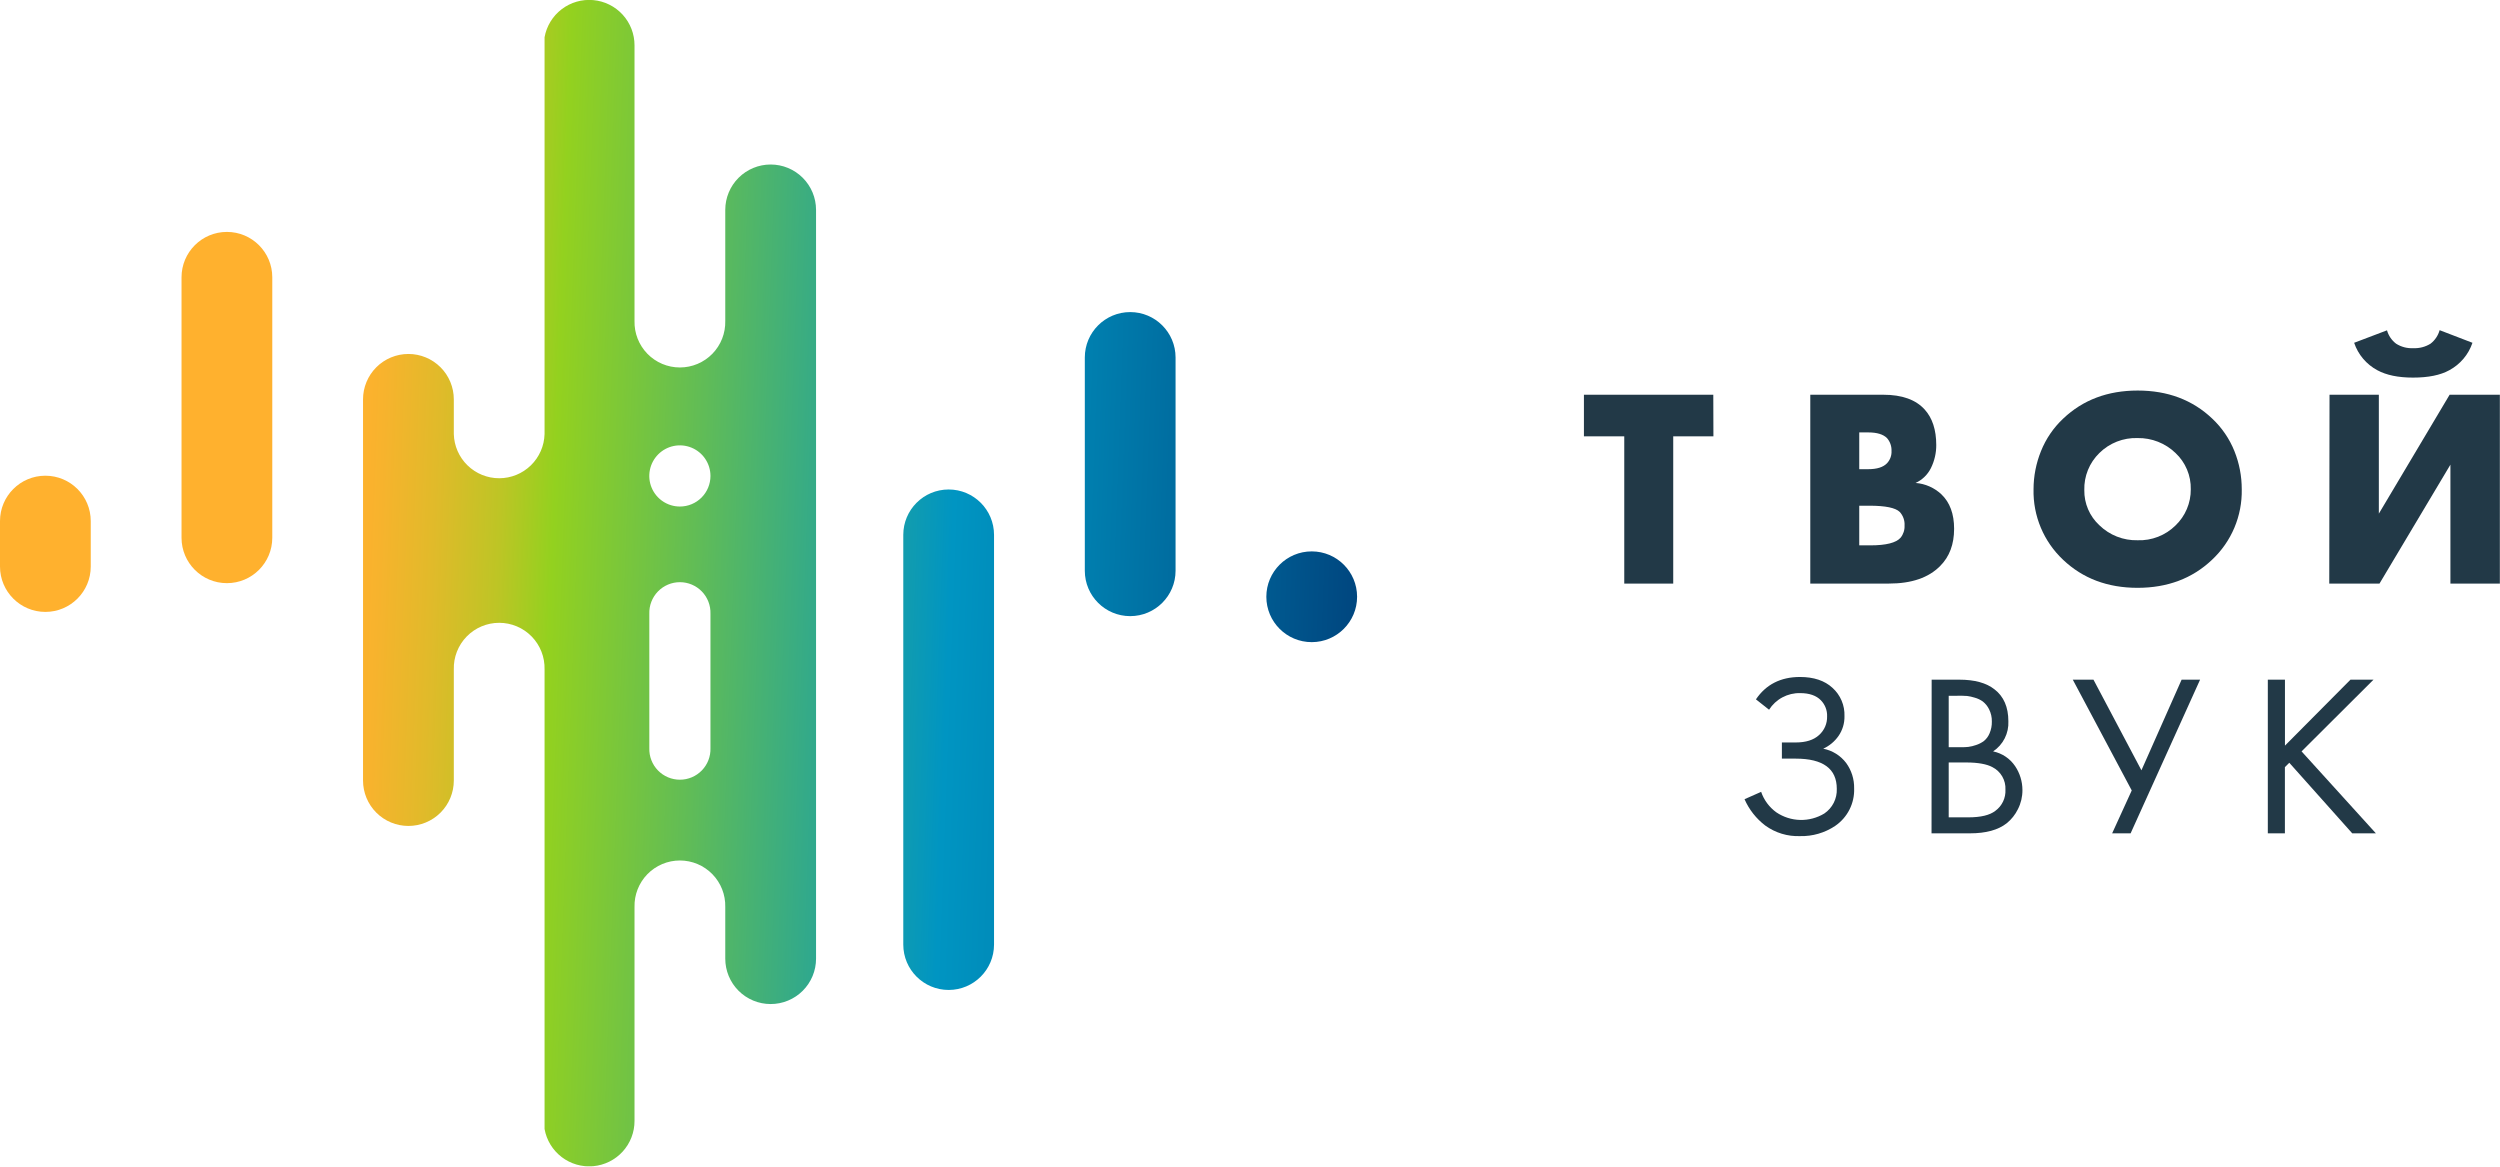
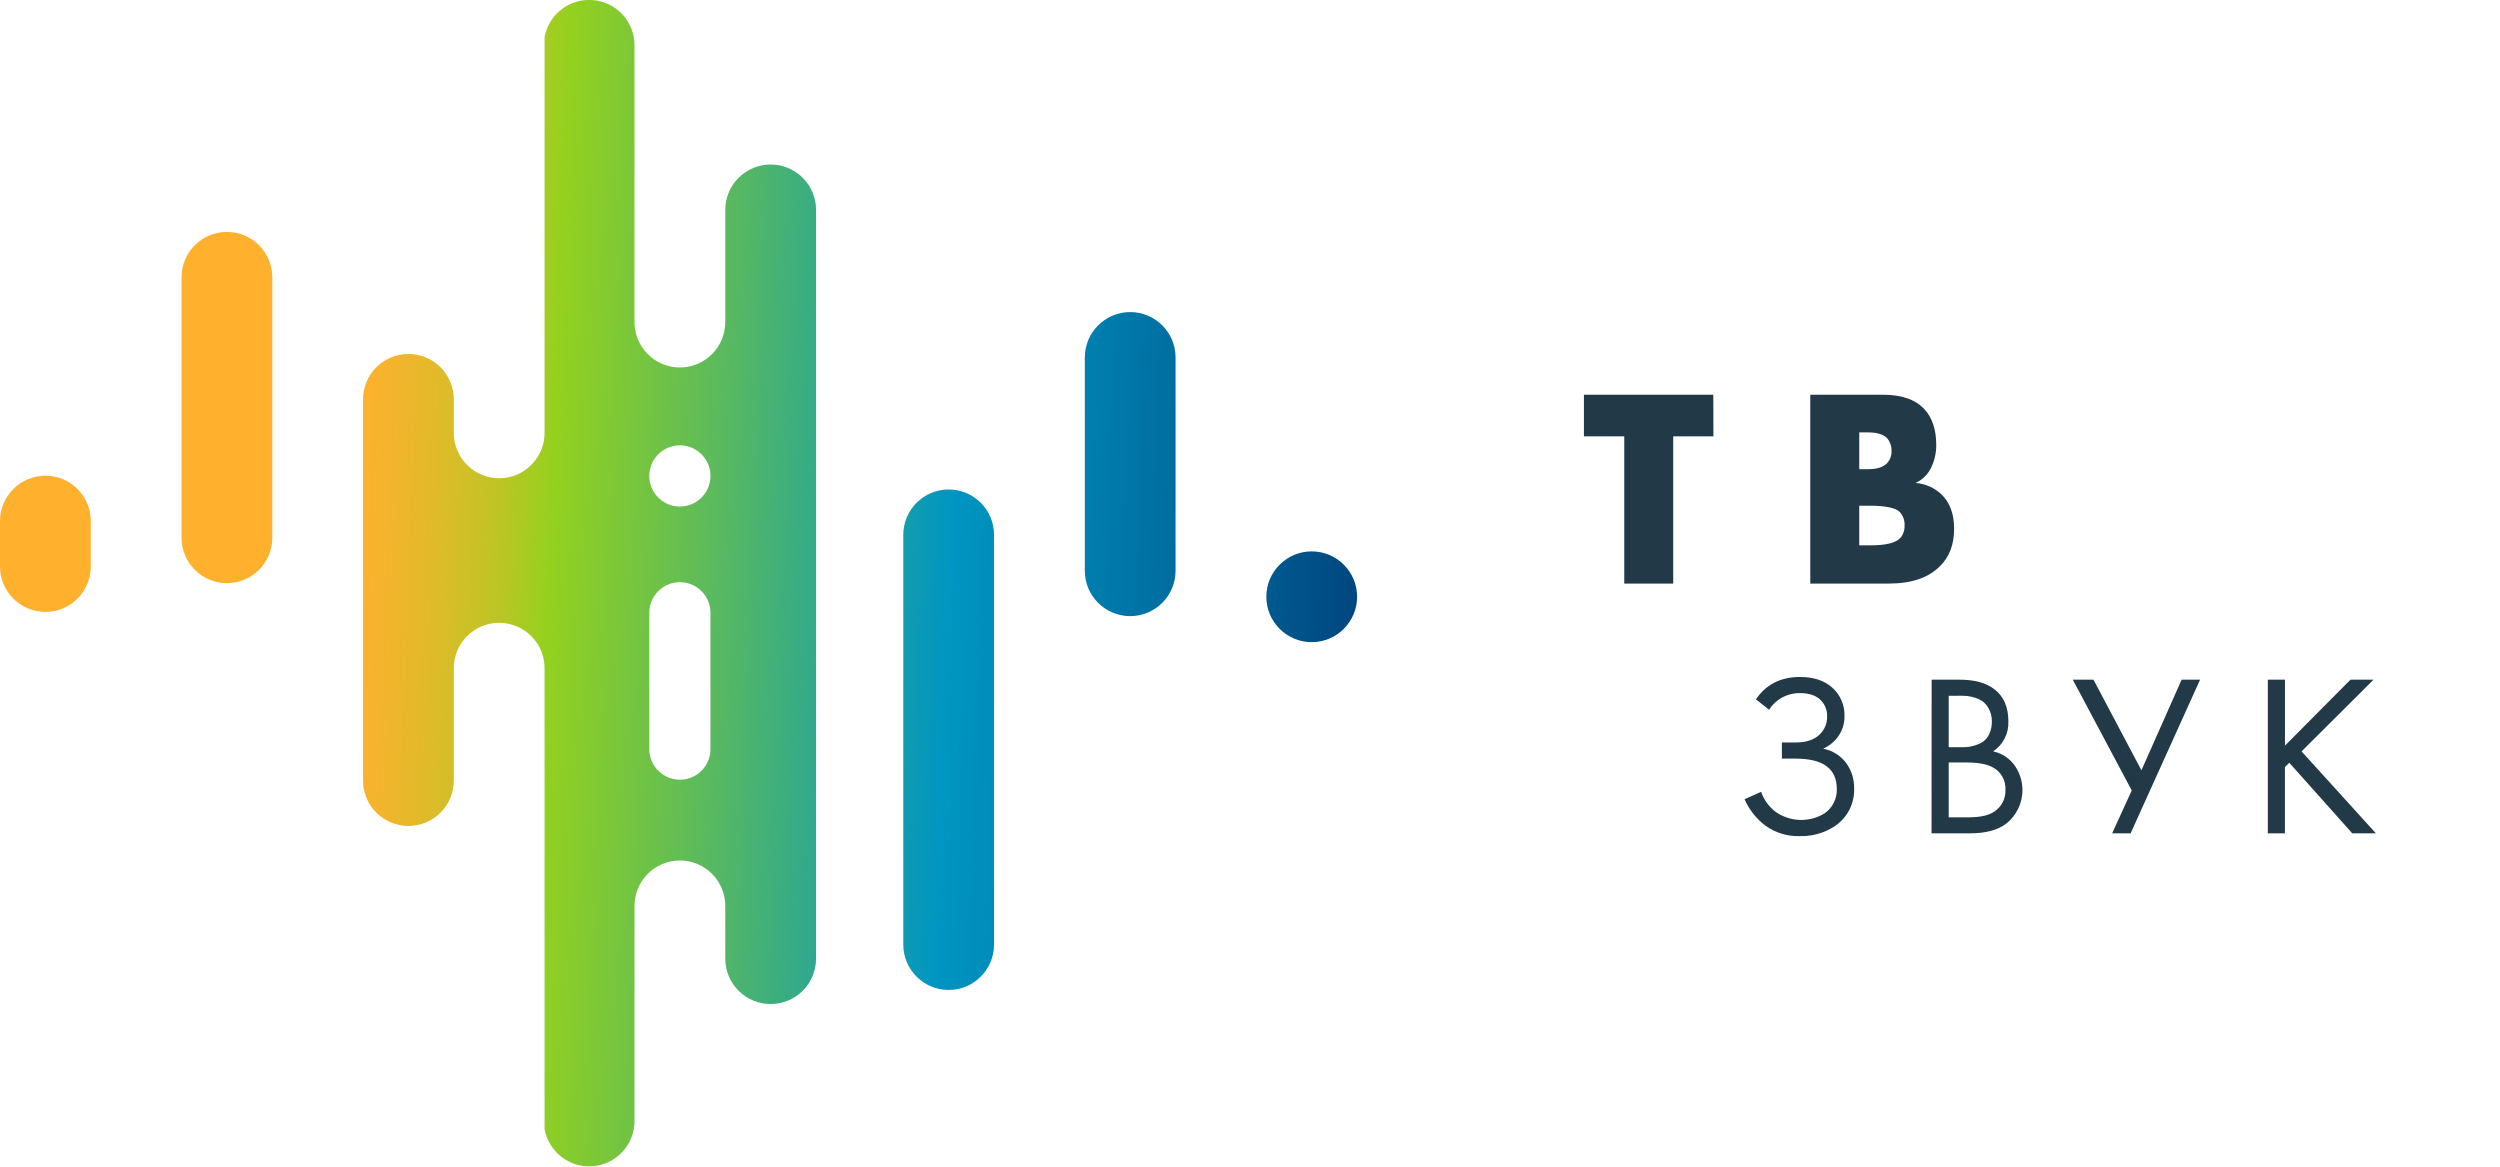
<svg xmlns="http://www.w3.org/2000/svg" width="846" height="395" viewBox="0 0 846 395" fill="none">
  <g clip-path="url(#clip0_620_2069)">
    <path d="M579.82 147.66H566.22V197.48H549.65V147.66H536V133.58H579.78L579.82 147.66Z" fill="#223947" />
    <path d="M639.23 197.48H612.6V133.58H637.31C643.63 133.58 648.296 135.247 651.31 138.58C653.916 141.453 655.223 145.453 655.23 150.58C655.247 153.303 654.624 155.992 653.41 158.43C652.306 160.64 650.478 162.405 648.23 163.43C651.492 163.68 654.571 165.035 656.96 167.27C659.833 170.01 661.27 173.903 661.27 178.95C661.27 184.19 659.703 188.377 656.57 191.51C652.67 195.49 646.89 197.48 639.23 197.48ZM629.17 146.32V158.77H632.24C635.166 158.77 637.273 158.103 638.56 156.77C639.087 156.207 639.495 155.543 639.758 154.817C640.021 154.092 640.134 153.32 640.09 152.55C640.143 150.975 639.596 149.438 638.56 148.25C637.28 146.97 635.173 146.33 632.24 146.33L629.17 146.32ZM629.17 171.13V184.55H632.91C638.243 184.55 641.66 183.687 643.16 181.96C644.099 180.799 644.576 179.331 644.5 177.84C644.553 177.003 644.436 176.164 644.155 175.373C643.875 174.583 643.438 173.857 642.87 173.24C641.463 171.84 638.046 171.137 632.62 171.13H629.17Z" fill="#223947" />
-     <path d="M758.61 165.58C758.699 170.039 757.849 174.466 756.116 178.575C754.383 182.683 751.805 186.382 748.55 189.43C741.884 195.757 733.484 198.92 723.35 198.92C713.217 198.92 704.817 195.757 698.15 189.43C694.904 186.378 692.336 182.678 690.613 178.569C688.89 174.46 688.051 170.034 688.15 165.58C688.154 161.144 689.013 156.751 690.68 152.64C692.353 148.468 694.92 144.713 698.2 141.64C704.867 135.32 713.267 132.16 723.4 132.16C733.534 132.16 741.934 135.32 748.6 141.64C751.878 144.716 754.444 148.47 756.12 152.64C757.774 156.753 758.619 161.147 758.61 165.58ZM723.35 148.24C720.963 148.159 718.585 148.566 716.361 149.438C714.138 150.31 712.116 151.628 710.42 153.31C708.75 154.936 707.435 156.891 706.559 159.051C705.683 161.211 705.265 163.53 705.33 165.86C705.296 168.087 705.732 170.296 706.609 172.343C707.486 174.39 708.785 176.229 710.42 177.74C712.128 179.406 714.152 180.713 716.373 181.586C718.593 182.458 720.965 182.878 723.35 182.82C725.718 182.906 728.079 182.507 730.287 181.647C732.495 180.787 734.504 179.485 736.19 177.82C737.844 176.238 739.155 174.334 740.044 172.225C740.933 170.117 741.381 167.848 741.36 165.56C741.408 163.267 740.972 160.989 740.081 158.875C739.19 156.761 737.865 154.858 736.19 153.29C732.748 149.973 728.13 148.157 723.35 148.24Z" fill="#223947" />
-     <path d="M788.311 133.58H805.001V173.82L828.951 133.58H845.951V197.48H829.221V157.24L805.221 197.48H788.221L788.311 133.58ZM825.571 111.73L836.681 116C835.342 119.983 832.535 123.306 828.831 125.29C825.831 126.95 821.741 127.78 816.561 127.78C811.581 127.78 807.561 126.95 804.501 125.29C800.792 123.309 797.98 119.986 796.641 116L807.761 111.78C808.269 113.573 809.342 115.155 810.821 116.29C812.56 117.405 814.608 117.941 816.671 117.82C818.728 117.92 820.767 117.386 822.511 116.29C823.995 115.139 825.068 113.54 825.571 111.73Z" fill="#223947" />
    <path d="M598.65 240.17L594.21 236.66C597.58 231.66 602.56 229.09 609.11 229.09C613.776 229.09 617.443 230.313 620.11 232.76C621.448 233.965 622.505 235.45 623.207 237.109C623.908 238.767 624.237 240.56 624.17 242.36C624.22 244.738 623.52 247.072 622.17 249.03C620.859 250.912 619.066 252.408 616.98 253.36C620.078 253.96 622.845 255.684 624.75 258.2C626.555 260.692 627.499 263.704 627.44 266.78C627.53 269.272 626.986 271.746 625.86 273.97C624.734 276.195 623.061 278.098 621 279.5C617.496 281.844 613.353 283.045 609.14 282.94C604.918 283.098 600.766 281.834 597.35 279.35C594.3 277.024 591.891 273.962 590.35 270.45L595.97 267.96C596.925 270.752 598.725 273.177 601.12 274.9C603.506 276.507 606.302 277.398 609.178 277.467C612.054 277.536 614.889 276.781 617.35 275.29C618.705 274.372 619.803 273.123 620.542 271.662C621.28 270.201 621.634 268.576 621.57 266.94C621.57 260.133 616.936 256.727 607.67 256.72H602.99V251.25H607.67C611.11 251.25 613.74 250.417 615.56 248.75C616.447 247.959 617.151 246.983 617.623 245.892C618.094 244.8 618.322 243.619 618.29 242.43C618.328 241.424 618.161 240.421 617.798 239.482C617.435 238.543 616.885 237.688 616.18 236.97C614.62 235.363 612.286 234.557 609.18 234.55C607.089 234.501 605.022 234.993 603.177 235.978C601.332 236.962 599.773 238.406 598.65 240.17Z" fill="#223947" />
    <path d="M653.671 230H663.001C668.211 230 672.181 231.09 674.941 233.28C678.061 235.673 679.624 239.263 679.631 244.05C679.729 246.054 679.305 248.05 678.401 249.842C677.496 251.633 676.142 253.159 674.471 254.27C677.512 254.899 680.187 256.694 681.921 259.27C683.528 261.658 684.388 264.471 684.391 267.35C684.412 269.602 683.887 271.825 682.861 273.83C681.959 275.674 680.666 277.298 679.071 278.59C676.184 280.863 672.038 282 666.631 282H653.631L653.671 230ZM659.441 235.46V252.86H663.821C664.572 252.864 665.323 252.828 666.071 252.75C666.964 252.634 667.842 252.422 668.691 252.12C669.644 251.812 670.542 251.352 671.351 250.76C672.192 250.072 672.848 249.185 673.261 248.18C673.807 246.919 674.073 245.554 674.041 244.18C674.075 242.734 673.753 241.301 673.101 240.01C672.599 238.992 671.879 238.097 670.991 237.39C670.141 236.785 669.189 236.338 668.181 236.07C667.369 235.812 666.536 235.628 665.691 235.52C665.111 235.47 664.541 235.44 663.971 235.44L659.441 235.46ZM659.441 258.02V276.59H666.071C670.291 276.59 673.331 275.86 675.211 274.4C676.336 273.584 677.238 272.499 677.837 271.245C678.436 269.992 678.713 268.608 678.641 267.22C678.721 265.653 678.344 264.097 677.556 262.74C676.768 261.384 675.602 260.286 674.201 259.58C672.321 258.58 669.381 258.02 665.371 258.02H659.441Z" fill="#223947" />
    <path d="M701.43 230H708.43L724.66 260.67L738.26 230H744.51L721 282H714.75L721.38 267.49L701.43 230Z" fill="#223947" />
    <path d="M773.23 230V252.32L795.4 230H803.2L778.85 254.27L804 282H796L774.7 258.12L773.21 259.6V282H767.43V230H773.23Z" fill="#223947" />
    <path d="M92.14 93.84C92.14 85.357 85.265 78.48 76.785 78.48C68.304 78.48 61.43 85.357 61.43 93.84V181.98C61.43 190.463 68.304 197.34 76.785 197.34C85.265 197.34 92.14 190.463 92.14 181.98V93.84Z" fill="url(#paint0_linear_620_2069)" />
    <path d="M397.81 120.97C397.81 112.487 390.935 105.61 382.455 105.61C373.974 105.61 367.1 112.487 367.1 120.97V193.14C367.1 201.623 373.974 208.5 382.455 208.5C390.935 208.5 397.81 201.623 397.81 193.14V120.97Z" fill="url(#paint1_linear_620_2069)" />
    <path d="M459.239 201.945C459.239 193.465 452.365 186.59 443.884 186.59C435.404 186.59 428.529 193.465 428.529 201.945C428.529 210.425 435.404 217.3 443.884 217.3C452.365 217.3 459.239 210.425 459.239 201.945Z" fill="url(#paint2_linear_620_2069)" />
    <path d="M30.71 176.34C30.71 167.857 23.835 160.98 15.355 160.98C6.875 160.98 0 167.857 0 176.34V191.71C0 200.193 6.875 207.07 15.355 207.07C23.835 207.07 30.71 200.193 30.71 191.71V176.34Z" fill="url(#paint3_linear_620_2069)" />
    <path d="M336.38 181C336.38 172.517 329.505 165.64 321.025 165.64C312.545 165.64 305.67 172.517 305.67 181V319.64C305.67 328.123 312.545 335 321.025 335C329.505 335 336.38 328.123 336.38 319.64V181Z" fill="url(#paint4_linear_620_2069)" />
    <path d="M260.79 55.67C256.721 55.67 252.819 57.284 249.939 60.158C247.059 63.032 245.438 66.931 245.43 71V108.6C245.482 110.649 245.123 112.689 244.375 114.597C243.627 116.506 242.504 118.246 241.073 119.714C239.642 121.182 237.932 122.348 236.043 123.145C234.154 123.941 232.125 124.352 230.075 124.352C228.025 124.352 225.995 123.941 224.106 123.145C222.217 122.348 220.507 121.182 219.076 119.714C217.645 118.246 216.522 116.506 215.774 114.597C215.026 112.689 214.667 110.649 214.72 108.6V15.36C214.732 11.522 213.304 7.82 210.72 4.982C208.136 2.145 204.582 0.38 200.76 0.035C196.938 -0.311 193.125 0.789 190.074 3.117C187.023 5.445 184.956 8.832 184.28 12.61V146.87C184.177 150.875 182.515 154.681 179.646 157.477C176.778 160.273 172.93 161.838 168.925 161.838C164.919 161.838 161.071 160.273 158.203 157.477C155.334 154.681 153.672 150.875 153.57 146.87V135.14C153.57 131.066 151.951 127.159 149.071 124.279C146.19 121.398 142.283 119.78 138.21 119.78C134.136 119.78 130.229 121.398 127.348 124.279C124.468 127.159 122.85 131.066 122.85 135.14V264.14C122.85 268.214 124.468 272.121 127.348 275.001C130.229 277.882 134.136 279.5 138.21 279.5C142.283 279.5 146.19 277.882 149.071 275.001C151.951 272.121 153.57 268.214 153.57 264.14V226.51C153.517 224.461 153.876 222.421 154.624 220.513C155.372 218.604 156.495 216.864 157.926 215.396C159.357 213.928 161.067 212.762 162.956 211.965C164.845 211.168 166.875 210.758 168.925 210.758C170.975 210.758 173.004 211.168 174.893 211.965C176.782 212.762 178.492 213.928 179.923 215.396C181.354 216.864 182.477 218.604 183.225 220.513C183.973 222.421 184.332 224.461 184.28 226.51V382.06C184.956 385.838 187.023 389.225 190.074 391.553C193.125 393.881 196.938 394.981 200.76 394.635C204.582 394.29 208.136 392.525 210.72 389.687C213.304 386.85 214.732 383.148 214.72 379.31V306.94C214.667 304.891 215.026 302.851 215.774 300.943C216.522 299.034 217.645 297.294 219.076 295.826C220.507 294.358 222.217 293.192 224.106 292.395C225.995 291.598 228.025 291.188 230.075 291.188C232.125 291.188 234.154 291.598 236.043 292.395C237.932 293.192 239.642 294.358 241.073 295.826C242.504 297.294 243.627 299.034 244.375 300.943C245.123 302.851 245.482 304.891 245.43 306.94V324.41C245.43 326.427 245.827 328.424 246.599 330.288C247.371 332.152 248.502 333.845 249.928 335.271C251.355 336.697 253.048 337.829 254.912 338.601C256.775 339.373 258.773 339.77 260.79 339.77C262.807 339.77 264.804 339.373 266.668 338.601C268.531 337.829 270.224 336.697 271.651 335.271C273.077 333.845 274.208 332.152 274.98 330.288C275.752 328.424 276.15 326.427 276.15 324.41V71C276.142 66.931 274.52 63.032 271.64 60.158C268.76 57.284 264.858 55.67 260.79 55.67ZM240.42 253.18C240.463 254.566 240.227 255.946 239.726 257.238C239.226 258.531 238.471 259.71 237.506 260.706C236.541 261.701 235.386 262.492 234.11 263.033C232.833 263.573 231.461 263.852 230.075 263.852C228.688 263.852 227.316 263.573 226.04 263.033C224.763 262.492 223.608 261.701 222.643 260.706C221.678 259.71 220.923 258.531 220.423 257.238C219.922 255.946 219.687 254.566 219.73 253.18V207.68C219.687 206.294 219.922 204.914 220.423 203.622C220.923 202.329 221.678 201.15 222.643 200.154C223.608 199.159 224.763 198.368 226.04 197.827C227.316 197.287 228.688 197.008 230.075 197.008C231.461 197.008 232.833 197.287 234.11 197.827C235.386 198.368 236.541 199.159 237.506 200.154C238.471 201.15 239.226 202.329 239.726 203.622C240.227 204.914 240.463 206.294 240.42 207.68V253.18ZM230.08 171.41C228.032 171.412 226.029 170.806 224.326 169.67C222.622 168.533 221.294 166.917 220.509 165.025C219.725 163.134 219.519 161.052 219.918 159.043C220.317 157.035 221.303 155.189 222.751 153.741C224.199 152.293 226.044 151.307 228.053 150.908C230.062 150.509 232.143 150.715 234.035 151.5C235.927 152.284 237.543 153.612 238.679 155.316C239.816 157.02 240.422 159.022 240.42 161.07C240.42 163.812 239.33 166.442 237.391 168.381C235.452 170.321 232.822 171.41 230.08 171.41Z" fill="url(#paint5_linear_620_2069)" />
  </g>
  <defs>
    <linearGradient id="paint0_linear_620_2069" x1="463.09" y1="152.21" x2="12.98" y2="135.54" gradientUnits="userSpaceOnUse">
      <stop stop-color="#00457E" />
      <stop offset="0.06" stop-color="#00568D" />
      <stop offset="0.23" stop-color="#0084B3" />
      <stop offset="0.31" stop-color="#0095C2" />
      <stop offset="0.5" stop-color="#60BC57" />
      <stop offset="0.61" stop-color="#93D11F" />
      <stop offset="0.65" stop-color="#BDC525" />
      <stop offset="0.7" stop-color="#E1BA2A" />
      <stop offset="0.74" stop-color="#F7B32D" />
      <stop offset="0.76" stop-color="#FFB12E" />
    </linearGradient>
    <linearGradient id="paint1_linear_620_2069" x1="462.8" y1="160.03" x2="12.7" y2="143.36" gradientUnits="userSpaceOnUse">
      <stop stop-color="#00457E" />
      <stop offset="0.06" stop-color="#00568D" />
      <stop offset="0.23" stop-color="#0084B3" />
      <stop offset="0.31" stop-color="#0095C2" />
      <stop offset="0.5" stop-color="#60BC57" />
      <stop offset="0.61" stop-color="#93D11F" />
      <stop offset="0.65" stop-color="#BDC525" />
      <stop offset="0.7" stop-color="#E1BA2A" />
      <stop offset="0.74" stop-color="#F7B32D" />
      <stop offset="0.76" stop-color="#FFB12E" />
    </linearGradient>
    <linearGradient id="paint2_linear_620_2069" x1="461.219" y1="202.58" x2="11.119" y2="185.91" gradientUnits="userSpaceOnUse">
      <stop stop-color="#00457E" />
      <stop offset="0.06" stop-color="#00568D" />
      <stop offset="0.23" stop-color="#0084B3" />
      <stop offset="0.31" stop-color="#0095C2" />
      <stop offset="0.5" stop-color="#60BC57" />
      <stop offset="0.61" stop-color="#93D11F" />
      <stop offset="0.65" stop-color="#BDC525" />
      <stop offset="0.7" stop-color="#E1BA2A" />
      <stop offset="0.74" stop-color="#F7B32D" />
      <stop offset="0.76" stop-color="#FFB12E" />
    </linearGradient>
    <linearGradient id="paint3_linear_620_2069" x1="461.3" y1="200.54" x2="11.19" y2="183.87" gradientUnits="userSpaceOnUse">
      <stop stop-color="#00457E" />
      <stop offset="0.06" stop-color="#00568D" />
      <stop offset="0.23" stop-color="#0084B3" />
      <stop offset="0.31" stop-color="#0095C2" />
      <stop offset="0.5" stop-color="#60BC57" />
      <stop offset="0.61" stop-color="#93D11F" />
      <stop offset="0.65" stop-color="#BDC525" />
      <stop offset="0.7" stop-color="#E1BA2A" />
      <stop offset="0.74" stop-color="#F7B32D" />
      <stop offset="0.76" stop-color="#FFB12E" />
    </linearGradient>
    <linearGradient id="paint4_linear_620_2069" x1="459.26" y1="255.44" x2="9.16" y2="238.77" gradientUnits="userSpaceOnUse">
      <stop stop-color="#00457E" />
      <stop offset="0.06" stop-color="#00568D" />
      <stop offset="0.23" stop-color="#0084B3" />
      <stop offset="0.31" stop-color="#0095C2" />
      <stop offset="0.5" stop-color="#60BC57" />
      <stop offset="0.61" stop-color="#93D11F" />
      <stop offset="0.65" stop-color="#BDC525" />
      <stop offset="0.7" stop-color="#E1BA2A" />
      <stop offset="0.74" stop-color="#F7B32D" />
      <stop offset="0.76" stop-color="#FFB12E" />
    </linearGradient>
    <linearGradient id="paint5_linear_620_2069" x1="461.06" y1="207.03" x2="10.95" y2="190.36" gradientUnits="userSpaceOnUse">
      <stop stop-color="#00457E" />
      <stop offset="0.06" stop-color="#00568D" />
      <stop offset="0.23" stop-color="#0084B3" />
      <stop offset="0.31" stop-color="#0095C2" />
      <stop offset="0.5" stop-color="#60BC57" />
      <stop offset="0.61" stop-color="#93D11F" />
      <stop offset="0.65" stop-color="#BDC525" />
      <stop offset="0.7" stop-color="#E1BA2A" />
      <stop offset="0.74" stop-color="#F7B32D" />
      <stop offset="0.76" stop-color="#FFB12E" />
    </linearGradient>
    <clipPath id="clip0_620_2069">
      <rect width="845.89" height="394.67" fill="white" />
    </clipPath>
  </defs>
</svg>